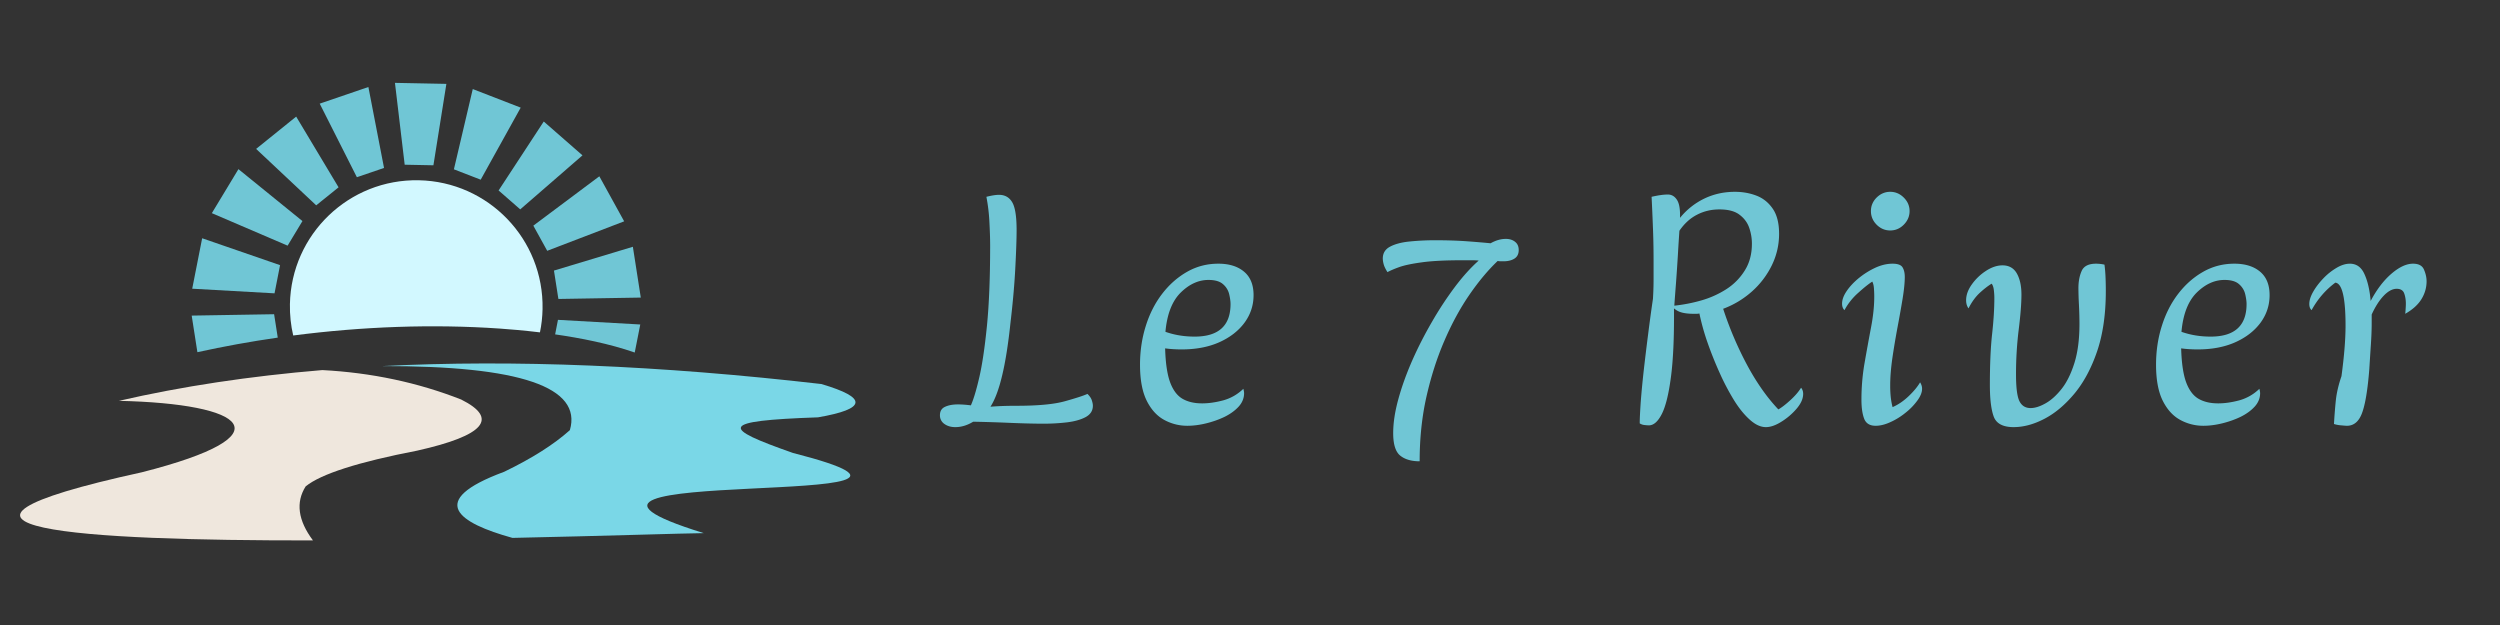
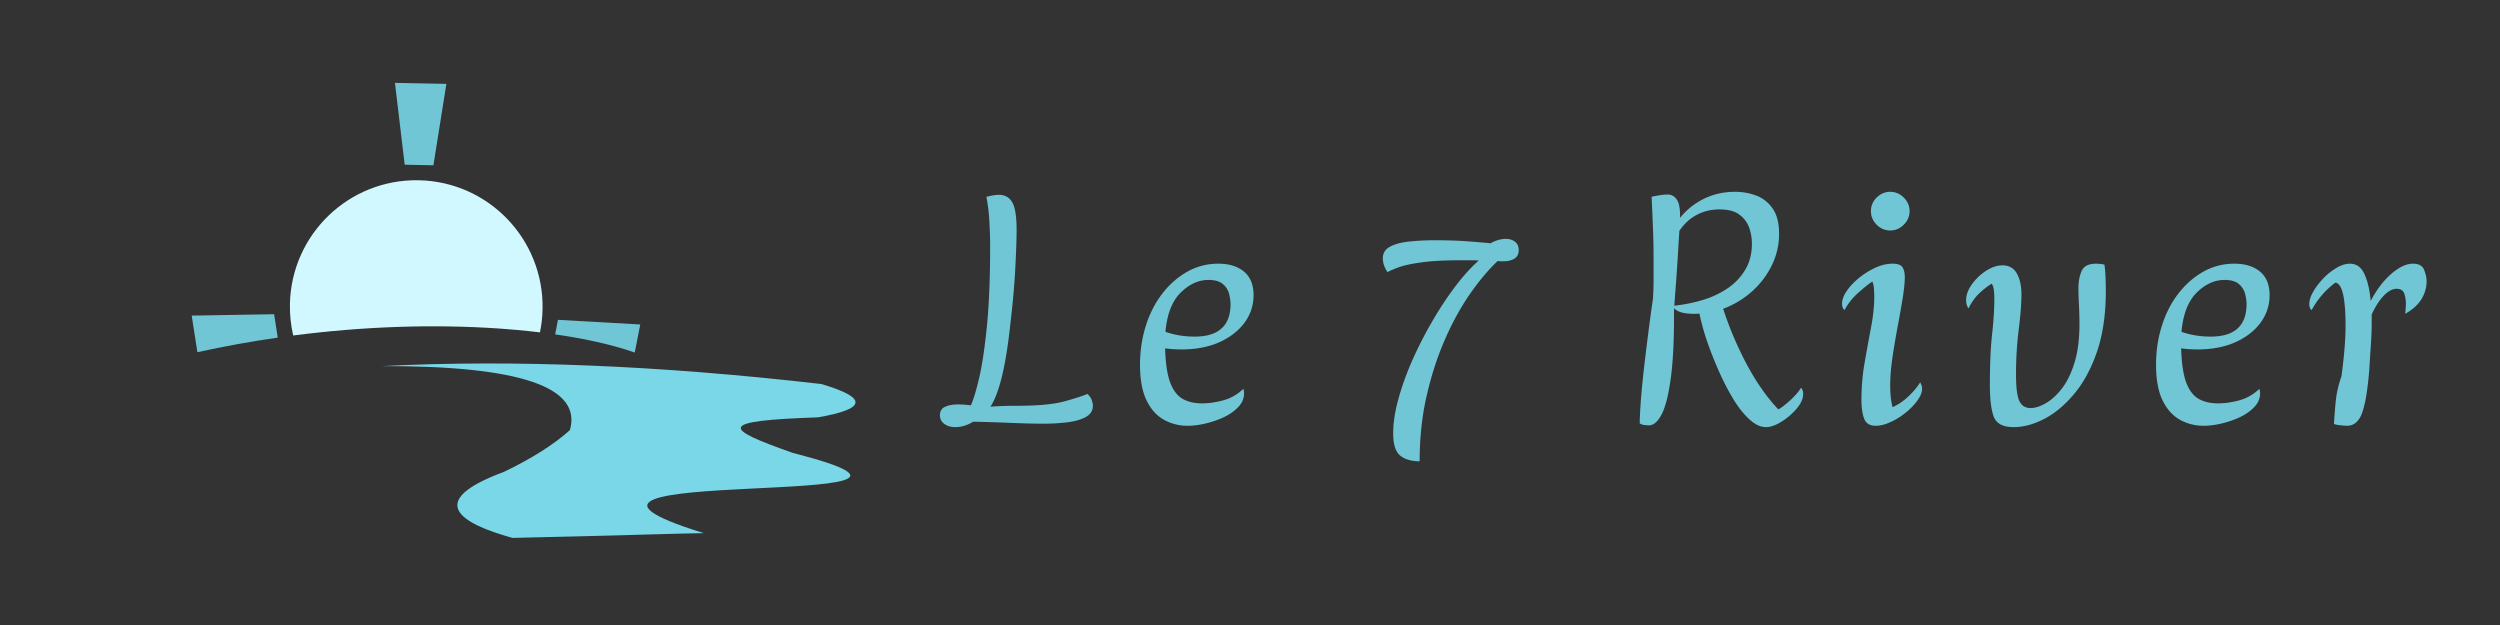
<svg xmlns="http://www.w3.org/2000/svg" viewBox="0 0 375 93.75" version="1.0">
  <rect x="0" y="0" width="375" height="93.75" fill="#333333" stroke="none" />
  <defs>
    <clipPath id="a">
-       <path d="M3.008 55H73v26.234H3.008zm0 0" />
-     </clipPath>
+       </clipPath>
    <clipPath id="b">
      <path d="M57 54h71.672v27H57zm0 0" />
    </clipPath>
    <clipPath id="c">
      <path d="M59 12.418h8V25h-8zm0 0" />
    </clipPath>
  </defs>
  <g clip-path="url(#a)">
    <path fill="#efe7dd" d="M62.602 67.59c10.07-2.262 12.261-4.817 6.57-7.664-6.5-2.551-13.438-4.024-20.824-4.414-10.926.91-21.094 2.449-30.508 4.613 19.004.418 25.515 5.094 3.465 10.71-38.817 8.49-8.973 10.267 25.64 10.228-2.25-3.008-2.613-5.711-1.093-8.11 2.296-1.86 7.882-3.648 16.75-5.363zm0 0" fill-rule="evenodd" />
  </g>
  <g clip-path="url(#b)">
    <path fill="#7ad7e7" d="M57.313 54.914c20.738-.05 30.046 3.16 28.167 9.61-2.406 2.152-5.69 4.234-9.851 6.242-11.848 4.379-6.824 7.687 1.238 9.918 14.07-.301 25.453-.68 28.7-.715-34.016-10.508 47.68-3.25 13.37-12.028-10.734-3.773-11.265-4.816 3.766-5.34 7.32-1.269 7.488-2.933.504-4.996-24.246-2.792-46.21-3.69-65.894-2.69zm0 0" fill-rule="evenodd" />
  </g>
  <g clip-path="url(#c)">
    <path fill="#70c6d5" d="M65.012 24.793l-4.309-.086-1.46-12.277 7.714.152zm0 0" fill-rule="evenodd" />
  </g>
-   <path fill="#70c6d5" d="M57.605 25.191l-4.074 1.391-5.574-11.035 7.3-2.496zm0 0M50.785 28.098L47.43 30.8l-9.012-8.465 6.008-4.844zm0 0M45.367 33.16l-2.226 3.688-11.364-4.875 3.989-6.602zm0 0M42.008 39.773L41.18 44l-12.348-.695 1.492-7.567zm0 0M83.758 44.844l-.664-4.258 11.836-3.57 1.187 7.62zm0 0M82.082 37.621L80 33.848l9.902-7.403 3.723 6.754zm0 0M78.035 31.406L74.79 28.57l6.773-10.343 5.81 5.078zm0 0M72.105 26.953l-4.02-1.555 2.83-12.039 7.19 2.786zm0 0" fill-rule="evenodd" />
  <path fill="#d2f8ff" d="M62.813 27.04c-10.465-.208-19.118 8.108-19.325 18.573-.031 1.621.14 3.203.492 4.711 10.391-1.347 20.93-1.734 30.98-1.039 1.458.102 3.58.274 6.032.57.235-1.128.367-2.296.39-3.492.208-10.465-8.105-19.117-18.57-19.324zm0 0" fill-rule="evenodd" />
  <path fill="#70c6d5" d="M41.117 47.133l-12.363.207.855 5.488c3.961-.871 7.993-1.601 12.055-2.187zm0 0M83.695 47.977l-.425 2.18c3.824.546 8.148 1.398 11.94 2.722l.83-4.207zm0 0" fill-rule="evenodd" />
  <path d="M22.578-4.063c.344.336.563.657.656.97.102.304.157.573.157.812 0 .742-.368 1.308-1.094 1.703-.73.387-1.652.644-2.766.781a30.189 30.189 0 01-3.562.203c-1.387 0-3.063-.043-5.031-.125-1.97-.086-3.805-.14-5.5-.172-.875.54-1.774.813-2.688.813-.648 0-1.195-.164-1.64-.485A1.531 1.531 0 01.452-.859c0-.614.254-1.036.766-1.266.508-.238 1.156-.36 1.937-.36.57 0 1.219.047 1.938.141.406-.914.828-2.32 1.265-4.219.438-1.894.817-4.453 1.141-7.671.32-3.227.484-7.25.484-12.063 0-1.008-.039-2.176-.109-3.5a26.787 26.787 0 00-.453-3.828c.781-.195 1.41-.297 1.89-.297.876 0 1.532.367 1.97 1.094.445.73.671 2.125.671 4.187 0 1.262-.062 3.106-.187 5.532-.118 2.418-.36 5.218-.735 8.406-.336 3.187-.75 5.82-1.25 7.89C9.29-4.75 8.707-3.19 8.031-2.14c1.125-.093 2.43-.14 3.922-.14 3.219 0 5.64-.227 7.266-.688 1.633-.457 2.754-.82 3.36-1.094zm0 0" transform="translate(140.539 63.147)" fill="#70c6d5" />
  <path d="M11.234-2.64c.989 0 2.051-.15 3.188-.454a6.958 6.958 0 003.015-1.734c.07.273.11.492.11.656 0 .75-.274 1.422-.813 2.016-.543.594-1.246 1.105-2.109 1.531-.867.418-1.793.742-2.781.984-.98.239-1.914.36-2.797.36a7.164 7.164 0 01-3.5-.89C4.46-.767 3.586-1.735 2.922-3.079c-.656-1.344-.985-3.129-.985-5.36 0-2.039.286-3.972.86-5.796.57-1.832 1.39-3.442 2.453-4.829 1.07-1.394 2.32-2.5 3.75-3.312 1.426-.813 2.988-1.219 4.688-1.219 1.624 0 2.91.403 3.859 1.203.945.793 1.422 1.965 1.422 3.516 0 1.531-.461 2.918-1.375 4.156-.918 1.23-2.184 2.203-3.797 2.922-1.606.711-3.477 1.063-5.61 1.063-.886 0-1.714-.051-2.484-.157.063 2.211.313 3.907.75 5.094.445 1.188 1.067 2.012 1.86 2.469.8.46 1.773.687 2.921.687zm.97-18.516c-1.493 0-2.884.636-4.173 1.906-1.281 1.273-2.043 3.23-2.281 5.875 1.352.48 2.813.719 4.375.719 3.594 0 5.39-1.63 5.39-4.89 0-.407-.07-.895-.203-1.47a2.822 2.822 0 00-.921-1.5c-.47-.425-1.2-.64-2.188-.64zm0 0" transform="translate(169.066 63.147)" fill="#70c6d5" />
  <path d="M21.766-27.313c.57 0 1.035.149 1.39.438.364.281.547.695.547 1.234 0 .586-.215 1.012-.64 1.282-.43.273-.981.406-1.657.406H21c-.137 0-.29-.016-.453-.047-1.43 1.355-2.84 3.043-4.235 5.063-1.386 2.011-2.636 4.308-3.75 6.89-1.117 2.574-2.015 5.383-2.703 8.422-.68 3.031-1.015 6.254-1.015 9.672-1.25 0-2.227-.29-2.922-.86-.7-.574-1.047-1.695-1.047-3.359 0-1.523.254-3.21.766-5.078.507-1.863 1.203-3.797 2.078-5.797.883-2 1.879-3.945 2.984-5.844a51.975 51.975 0 013.453-5.25c1.207-1.593 2.39-2.898 3.547-3.922a10.96 10.96 0 00-1.078-.046h-1.36c-2.585 0-4.617.105-6.093.312-1.469.2-2.59.434-3.36.703-.761.274-1.359.528-1.796.766-.305-.477-.496-.883-.579-1.219a3.518 3.518 0 01-.124-.812c0-.813.367-1.41 1.109-1.797.75-.395 1.723-.649 2.922-.766a37.37 37.37 0 013.843-.187c1.801 0 3.395.054 4.782.156 1.394.105 2.566.203 3.515.297.782-.438 1.54-.657 2.282-.657zm0 0" transform="translate(204.104 63.147)" fill="#70c6d5" />
  <path d="M27.156-4.984c.207.242.313.546.313.921 0 .711-.324 1.446-.969 2.204A9.713 9.713 0 0124.234.094c-.867.55-1.652.828-2.359.828-.781 0-1.59-.375-2.422-1.125-.836-.75-1.633-1.738-2.39-2.969a35.604 35.604 0 01-2.157-4.125 55.612 55.612 0 01-1.812-4.547 34.717 34.717 0 01-1.188-4.281 1.827 1.827 0 01-.406.047h-.469c-.648 0-1.21-.055-1.687-.172a2.96 2.96 0 01-1.25-.64v.156c.031 4.273-.125 7.68-.469 10.218-.336 2.543-.793 4.375-1.375 5.5C5.676.098 5.035.656 4.328.656c-.137 0-.351-.015-.64-.047a1.59 1.59 0 01-.735-.25c0-.613.047-1.625.14-3.03.102-1.407.255-3.017.454-4.829.207-1.813.43-3.66.672-5.547.238-1.883.476-3.64.718-5.265.063-1.008.094-2 .094-2.97v-2.827c0-1.895-.039-3.645-.11-5.25a359.863 359.863 0 00-.187-4.266c.977-.227 1.79-.344 2.438-.344.539 0 .976.242 1.312.719.344.469.516 1.246.516 2.328v.453a10.611 10.611 0 013.64-2.89c1.407-.676 2.938-1.016 4.594-1.016 1.157 0 2.235.195 3.235.578 1 .387 1.812 1.04 2.437 1.953.633.918.953 2.172.953 3.766 0 1.668-.367 3.246-1.093 4.734a12.73 12.73 0 01-2.985 3.922 13.62 13.62 0 01-4.312 2.594 52.23 52.23 0 003.594 8.437c1.425 2.649 2.988 4.868 4.687 6.657.477-.27 1.063-.72 1.75-1.344.695-.625 1.25-1.258 1.656-1.906zM8.141-17.297a23.423 23.423 0 004.03-.781 14.122 14.122 0 003.767-1.688 8.875 8.875 0 002.765-2.797c.719-1.132 1.078-2.476 1.078-4.03 0-.813-.136-1.61-.406-2.391-.273-.782-.758-1.43-1.453-1.953-.688-.532-1.695-.797-3.016-.797-1.219 0-2.34.265-3.36.797-1.023.523-1.901 1.324-2.64 2.406a296.054 296.054 0 00-.234 3.718c-.086 1.418-.18 2.81-.281 4.172a527.165 527.165 0 00-.25 3.344zm0 0" transform="translate(243.005 63.147)" fill="#70c6d5" />
-   <path d="M8.844-28.578c-.774 0-1.45-.285-2.031-.86-.575-.582-.86-1.265-.86-2.046 0-.782.285-1.457.86-2.032.582-.57 1.257-.859 2.03-.859.782 0 1.458.29 2.032.86.582.574.875 1.25.875 2.03 0 .782-.293 1.465-.875 2.047-.574.575-1.25.86-2.031.86zM6.656.719c-.875 0-1.449-.356-1.718-1.063-.274-.719-.407-1.672-.407-2.86 0-1.894.16-3.757.485-5.593.32-1.832.64-3.578.953-5.234.32-1.664.484-3.211.484-4.64 0-.364-.016-.767-.047-1.204-.031-.445-.117-.79-.25-1.031-.543.343-1.246.906-2.11 1.687a9.325 9.325 0 00-2.062 2.594c-.242-.238-.359-.563-.359-.969 0-.582.227-1.21.688-1.89.457-.676 1.066-1.328 1.828-1.953.77-.625 1.593-1.141 2.468-1.547.883-.407 1.75-.61 2.594-.61.781 0 1.281.188 1.5.563.219.367.328.84.328 1.422 0 .843-.11 1.937-.328 3.28a181.41 181.41 0 01-.765 4.298c-.282 1.523-.54 3.047-.766 4.578-.219 1.523-.328 2.906-.328 4.156 0 .649.031 1.25.094 1.813.07.562.16 1.03.265 1.406.852-.375 1.66-.926 2.422-1.656.758-.727 1.328-1.414 1.703-2.063.195.305.297.625.297.969 0 .543-.242 1.137-.719 1.781a9.33 9.33 0 01-1.781 1.828 10.16 10.16 0 01-2.25 1.39C8.082.536 7.344.72 6.656.72zm0 0" transform="translate(274.686 63.147)" fill="#70c6d5" />
+   <path d="M8.844-28.578c-.774 0-1.45-.285-2.031-.86-.575-.582-.86-1.265-.86-2.046 0-.782.285-1.457.86-2.032.582-.57 1.257-.859 2.03-.859.782 0 1.458.29 2.032.86.582.574.875 1.25.875 2.03 0 .782-.293 1.465-.875 2.047-.574.575-1.25.86-2.031.86zM6.656.719c-.875 0-1.449-.356-1.718-1.063-.274-.719-.407-1.672-.407-2.86 0-1.894.16-3.757.485-5.593.32-1.832.64-3.578.953-5.234.32-1.664.484-3.211.484-4.64 0-.364-.016-.767-.047-1.204-.031-.445-.117-.79-.25-1.031-.543.343-1.246.906-2.11 1.687a9.325 9.325 0 00-2.062 2.594c-.242-.238-.359-.563-.359-.969 0-.582.227-1.21.688-1.89.457-.676 1.066-1.328 1.828-1.953.77-.625 1.593-1.141 2.468-1.547.883-.407 1.75-.61 2.594-.61.781 0 1.281.188 1.5.563.219.367.328.84.328 1.422 0 .843-.11 1.937-.328 3.28a181.41 181.41 0 01-.765 4.298c-.282 1.523-.54 3.047-.766 4.578-.219 1.523-.328 2.906-.328 4.156 0 .649.031 1.25.094 1.813.07.562.16 1.03.265 1.406.852-.375 1.66-.926 2.422-1.656.758-.727 1.328-1.414 1.703-2.063.195.305.297.625.297.969 0 .543-.242 1.137-.719 1.781a9.33 9.33 0 01-1.781 1.828 10.16 10.16 0 01-2.25 1.39C8.082.536 7.344.72 6.656.72z" transform="translate(274.686 63.147)" fill="#70c6d5" />
  <path d="M8.797.922c-1.594 0-2.59-.527-2.985-1.578-.386-1.051-.578-2.63-.578-4.735 0-3.05.11-5.582.329-7.593.226-2.02.343-3.848.343-5.485 0-.363-.027-.758-.078-1.187-.055-.426-.164-.739-.328-.938-.555.336-1.152.797-1.797 1.39-.637.595-1.195 1.368-1.672 2.313-.242-.332-.36-.738-.36-1.218 0-.782.282-1.567.845-2.36A7.746 7.746 0 014.625-22.5c.852-.563 1.688-.844 2.5-.844.977 0 1.695.407 2.156 1.219.457.813.688 1.867.688 3.156 0 1.324-.137 3.07-.406 5.235a54.054 54.054 0 00-.407 6.765c0 1.938.164 3.262.5 3.969.344.71.906 1.063 1.688 1.063.644 0 1.379-.227 2.203-.688.832-.457 1.64-1.176 2.422-2.156.781-.977 1.426-2.274 1.937-3.89.508-1.614.766-3.571.766-5.876 0-.883-.027-1.848-.078-2.89a49.861 49.861 0 01-.078-2.5c0-.977.16-1.833.484-2.563.32-.727 1.04-1.094 2.156-1.094.407 0 .828.047 1.266.14.07.513.125 1.106.156 1.782a47.7 47.7 0 01.047 2.188c0 3.46-.434 6.464-1.297 9.015-.867 2.543-2 4.664-3.406 6.36-1.406 1.687-2.906 2.949-4.5 3.78-1.594.833-3.137 1.25-4.625 1.25zm0 0" transform="translate(293.247 63.147)" fill="#70c6d5" />
  <path d="M11.234-2.64c.989 0 2.051-.15 3.188-.454a6.958 6.958 0 003.015-1.734c.07.273.11.492.11.656 0 .75-.274 1.422-.813 2.016-.543.594-1.246 1.105-2.109 1.531-.867.418-1.793.742-2.781.984-.98.239-1.914.36-2.797.36a7.164 7.164 0 01-3.5-.89C4.46-.767 3.586-1.735 2.922-3.079c-.656-1.344-.985-3.129-.985-5.36 0-2.039.286-3.972.86-5.796.57-1.832 1.39-3.442 2.453-4.829 1.07-1.394 2.32-2.5 3.75-3.312 1.426-.813 2.988-1.219 4.688-1.219 1.624 0 2.91.403 3.859 1.203.945.793 1.422 1.965 1.422 3.516 0 1.531-.461 2.918-1.375 4.156-.918 1.23-2.184 2.203-3.797 2.922-1.606.711-3.477 1.063-5.61 1.063-.886 0-1.714-.051-2.484-.157.063 2.211.313 3.907.75 5.094.445 1.188 1.067 2.012 1.86 2.469.8.46 1.773.687 2.921.687zm.97-18.516c-1.493 0-2.884.636-4.173 1.906-1.281 1.273-2.043 3.23-2.281 5.875 1.352.48 2.813.719 4.375.719 3.594 0 5.39-1.63 5.39-4.89 0-.407-.07-.895-.203-1.47a2.822 2.822 0 00-.921-1.5c-.47-.425-1.2-.64-2.188-.64zm0 0" transform="translate(321.47 63.147)" fill="#70c6d5" />
  <path d="M16.484-23.594c.844 0 1.391.297 1.641.89.258.595.39 1.18.39 1.75 0 .95-.257 1.84-.765 2.673-.512.836-1.324 1.57-2.438 2.203.032-.27.051-.531.063-.781.02-.25.031-.493.031-.735 0-.582-.086-1.097-.25-1.547-.168-.457-.543-.687-1.125-.687-.636 0-1.289.351-1.953 1.047-.656.687-1.258 1.625-1.797 2.812v1.266c0 .95-.039 1.976-.11 3.078a996.444 996.444 0 00-.25 3.89c-.241 3.055-.6 5.227-1.077 6.516C8.375.071 7.614.72 6.563.72c-.137 0-.418-.024-.844-.063A4.666 4.666 0 014.625.453c.07-1.25.164-2.441.281-3.578.125-1.133.407-2.332.844-3.594.406-3.008.61-5.535.61-7.578 0-4.195-.512-6.348-1.532-6.453-1.46 1.086-2.648 2.46-3.562 4.125-.23-.207-.344-.516-.344-.922 0-.539.191-1.148.578-1.828.383-.676.883-1.336 1.5-1.984a9.122 9.122 0 011.984-1.594c.707-.426 1.383-.64 2.032-.64.988 0 1.718.527 2.187 1.577.477 1.043.785 2.383.922 4.016.914-1.727 1.957-3.094 3.125-4.094 1.164-1 2.242-1.5 3.234-1.5zm0 0" transform="translate(345.472 63.147)" fill="#70c6d5" />
</svg>